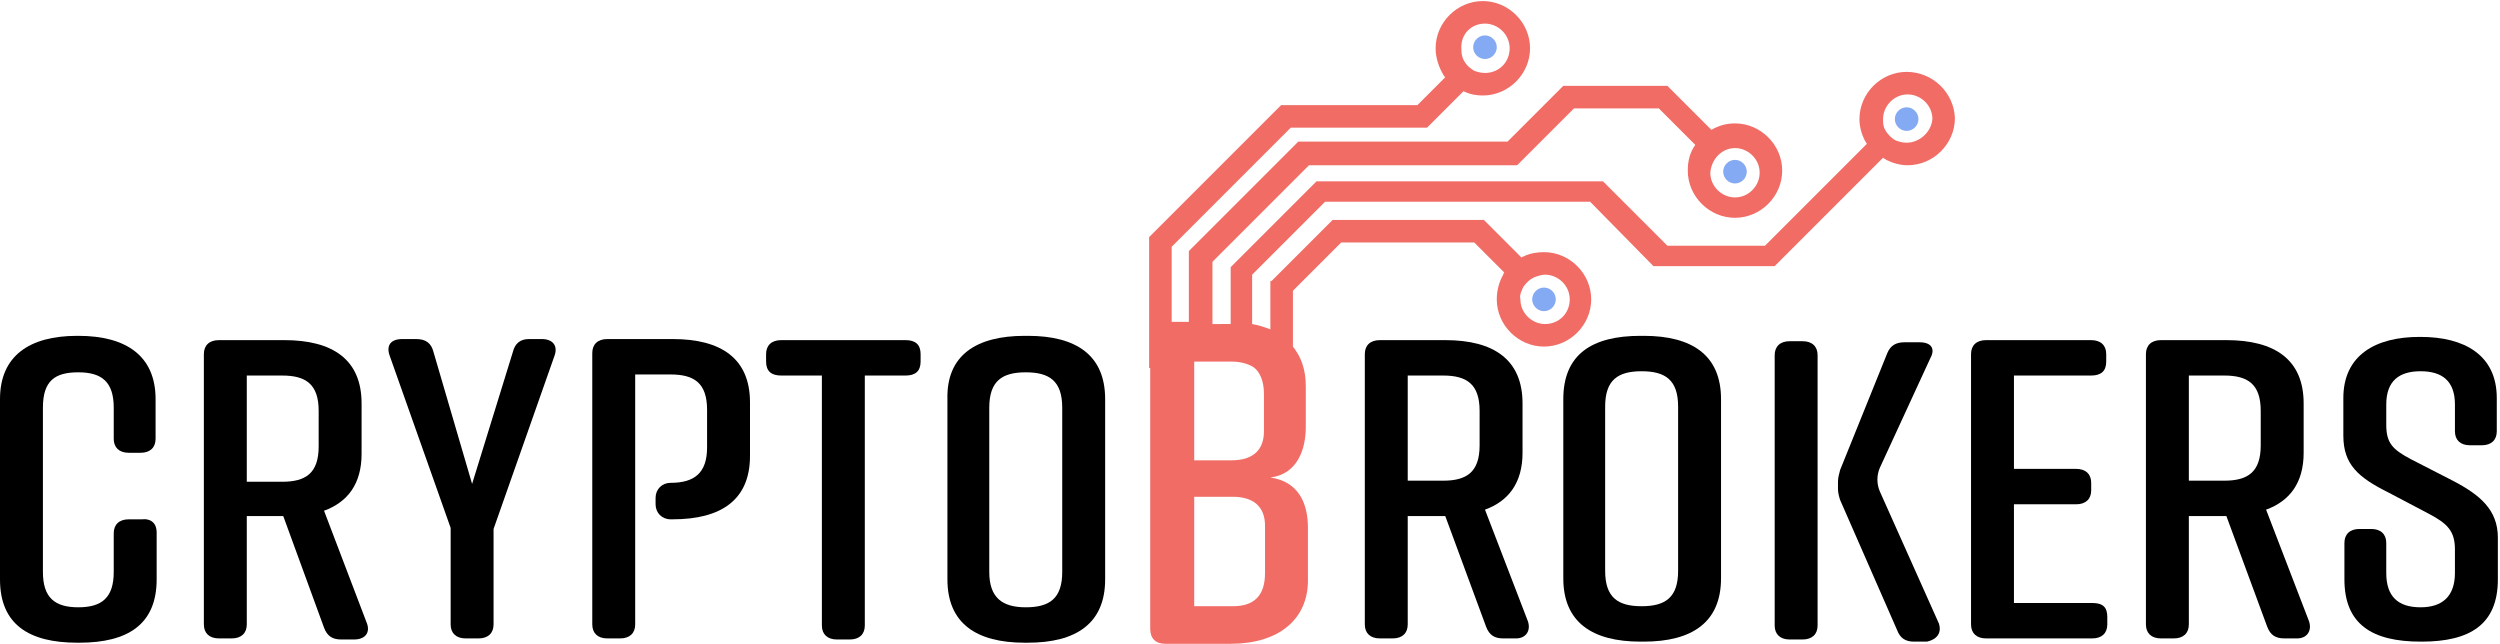
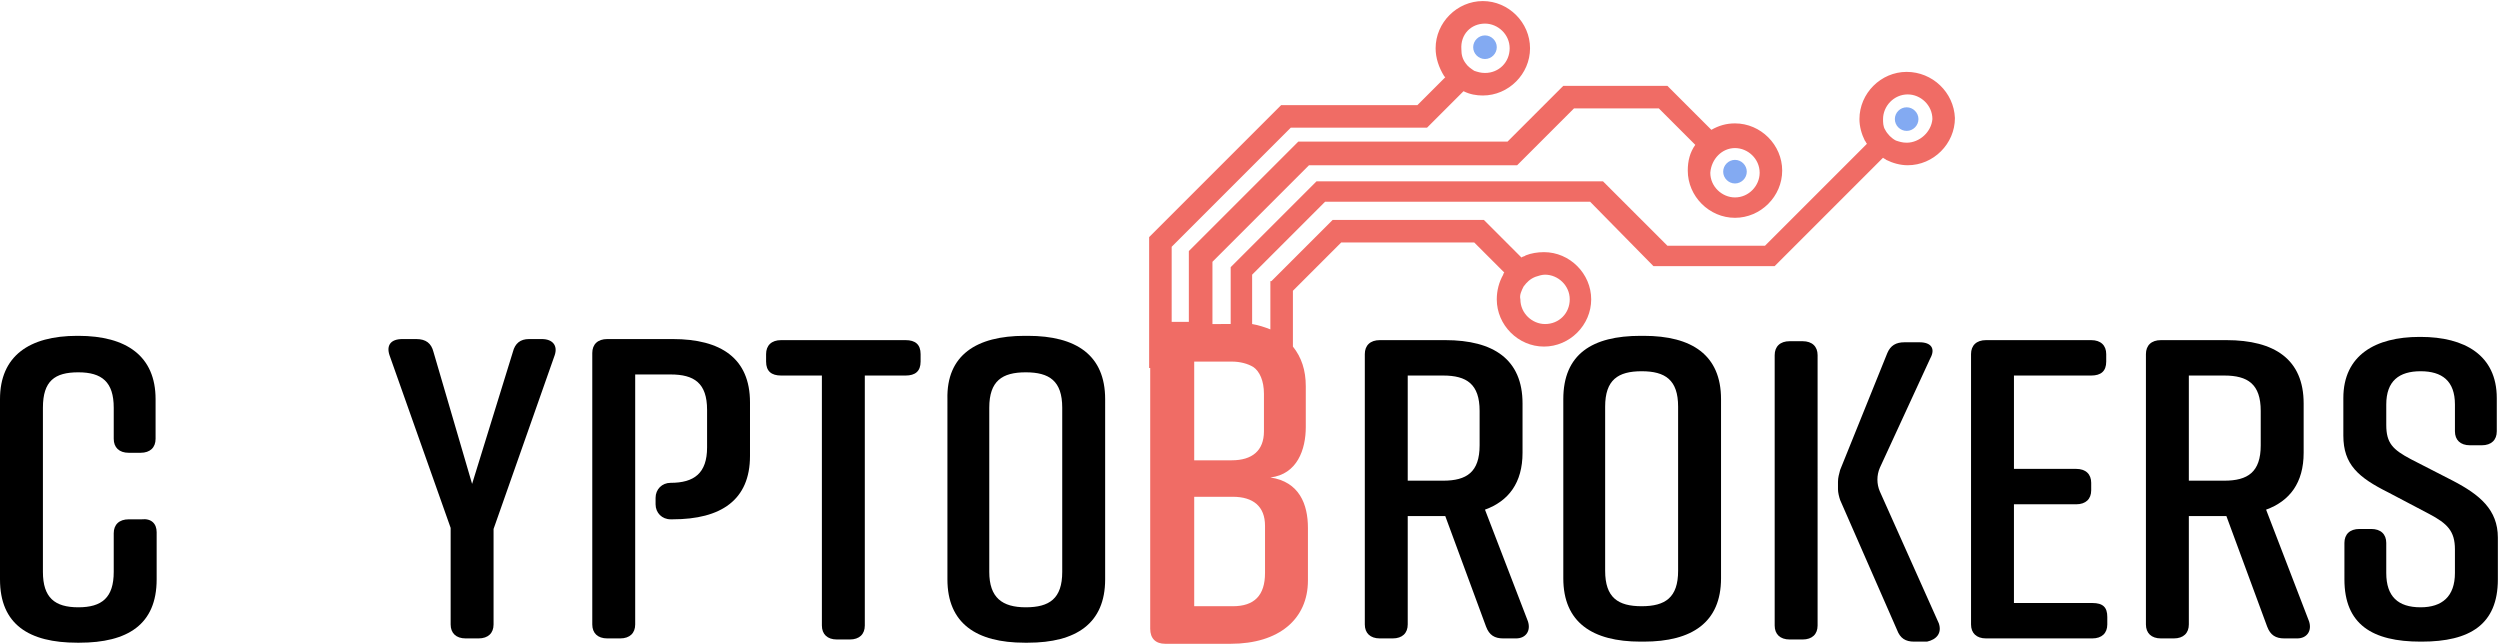
<svg xmlns="http://www.w3.org/2000/svg" version="1.1" id="Слой_1" x="0px" y="0px" viewBox="0 0 233 60" style="enable-background:new 0 0 233 60;" xml:space="preserve">
  <style type="text/css">
	.st0{fill:#83AAF2;}
	.st1{fill:#F06C65;}
</style>
  <path d="M107.3,22.1L107.3,22.1L107.3,22.1L107.3,22.1z" />
  <path d="M136.8,7.4c-0.5-0.2-0.9-0.6-1.2-1l0.1-0.1L136.8,7.4z" />
-   <path d="M145.8,8.1L145.8,8.1L145.8,8.1L145.8,8.1z" />
  <path d="M110.9,23.5L110.9,23.5L110.9,23.5L110.9,23.5z" />
  <path d="M122.6,16.8L122.6,16.8L122.6,16.8L122.6,16.8z" />
  <path d="M143.2,25.3l-1.5,1.5l-0.6-0.6c0.4-0.6,0.9-1.1,1.6-1.4L143.2,25.3L143.2,25.3z" />
  <path d="M145.8,8.1L145.8,8.1L145.8,8.1L145.8,8.1z" />
  <path d="M165.3,24.9L165.3,24.9L165.3,24.9L165.3,24.9z" />
  <path d="M176.2,14L176.2,14c-0.7-0.3-1.2-0.8-1.5-1.5l0,0L176.2,14z" />
  <path d="M14.6,49.6V54c0,4.2-2.7,5.9-7.2,5.9H7.2C2.7,59.9,0,58.2,0,54V37.2c0-4,2.7-5.9,7.2-5.9h0.1c4.5,0,7.2,1.9,7.2,5.9v3.7  c0,0.8-0.5,1.3-1.4,1.3H12c-0.9,0-1.4-0.5-1.4-1.3V38c0-2.4-1.1-3.3-3.3-3.3C5.1,34.7,4,35.5,4,38v15.3c0,2.4,1.1,3.3,3.3,3.3  c2.2,0,3.3-0.9,3.3-3.3v-3.6c0-0.8,0.5-1.3,1.4-1.3h1.2C14.1,48.3,14.6,48.8,14.6,49.6L14.6,49.6z" />
-   <path d="M33,59.6h-1.2c-0.8,0-1.3-0.3-1.6-1.1l-3.8-10.4H23v10.1c0,0.8-0.5,1.3-1.4,1.3h-1.2c-0.9,0-1.4-0.5-1.4-1.3V33  c0-0.8,0.5-1.3,1.4-1.3h6.1c4.5,0,7.2,1.8,7.2,5.9v4.7c0,2.8-1.3,4.5-3.5,5.3l4,10.5C34.5,58.9,34.1,59.6,33,59.6L33,59.6z M23,44.9  h3.3c2.2,0,3.4-0.8,3.4-3.3v-3.3c0-2.5-1.2-3.3-3.4-3.3H23V44.9L23,44.9z" />
  <path d="M46,58.2c0,0.8-0.5,1.3-1.4,1.3h-1.2c-0.9,0-1.4-0.5-1.4-1.3v-9l-5.7-16.1c-0.3-0.9,0.1-1.5,1.2-1.5h1.3  c0.9,0,1.4,0.4,1.6,1.2L44,45.1l3.8-12.3c0.2-0.8,0.7-1.2,1.5-1.2h1.2c1,0,1.5,0.6,1.2,1.5L46,49.3L46,58.2L46,58.2z" />
  <path d="M62.7,31.6h-6.1c-0.9,0-1.4,0.5-1.4,1.3v25.3c0,0.8,0.5,1.3,1.4,1.3h1.2c0.9,0,1.4-0.5,1.4-1.3V34.9h3.3  c2.2,0,3.4,0.8,3.4,3.3v3.5c0,2.4-1.2,3.3-3.4,3.3c-0.8,0-1.4,0.6-1.4,1.4V47c0,0.8,0.6,1.4,1.4,1.4h0.2c4.5,0,7.2-1.8,7.2-5.9v-5  C69.9,33.4,67.2,31.6,62.7,31.6z" />
  <path d="M85.8,33v0.7c0,0.9-0.5,1.3-1.4,1.3h-3.8v23.3c0,0.8-0.5,1.3-1.4,1.3H78c-0.9,0-1.4-0.5-1.4-1.3V35h-3.8  c-0.9,0-1.4-0.4-1.4-1.3V33c0-0.8,0.5-1.3,1.4-1.3h11.6C85.3,31.7,85.8,32.1,85.8,33L85.8,33z" />
  <path d="M95.5,31.3h0.3c4.5,0,7.2,1.8,7.2,5.9V54c0,4.1-2.7,5.9-7.2,5.9h-0.3c-4.5,0-7.2-1.8-7.2-5.9V37.2  C88.2,33.1,91,31.3,95.5,31.3z M95.6,56.6c2.2,0,3.4-0.8,3.4-3.3V38c0-2.5-1.2-3.3-3.4-3.3c-2.2,0-3.4,0.8-3.4,3.3v15.3  C92.2,55.7,93.4,56.6,95.6,56.6z" />
  <path d="M142.4,57.9l-4-10.4c2.2-0.8,3.5-2.5,3.5-5.3v-4.6c0-4.1-2.7-5.9-7.2-5.9h-6.1c-0.9,0-1.4,0.5-1.4,1.3v25.2  c0,0.8,0.5,1.3,1.4,1.3h1.2c0.9,0,1.4-0.5,1.4-1.3V48.1h3.5l3.8,10.3c0.3,0.8,0.8,1.1,1.6,1.1h1.2C142.2,59.5,142.7,58.8,142.4,57.9  L142.4,57.9z M137.9,41.5c0,2.5-1.2,3.3-3.4,3.3h-3.3V35h3.3c2.2,0,3.4,0.8,3.4,3.3V41.5z" />
  <path d="M153.2,31.3h-0.3c-4.5,0-7.2,1.7-7.2,5.9v16.7c0,4.1,2.7,5.9,7.2,5.9h0.3c4.5,0,7.2-1.8,7.2-5.9V37.2  C160.4,33.1,157.7,31.3,153.2,31.3z M156.4,53.2c0,2.5-1.2,3.3-3.4,3.3c-2.2,0-3.4-0.8-3.4-3.3V37.9c0-2.5,1.2-3.3,3.4-3.3  c2.2,0,3.4,0.8,3.4,3.3V53.2z" />
-   <path d="M180.7,58.1l-5.5-12.3c-0.3-0.7-0.3-1.5,0-2.2l4.7-10.2c0.5-0.9,0.1-1.5-1-1.5h-1.4c-0.8,0-1.3,0.3-1.6,1l-4.4,10.9  c-0.1,0.4-0.2,0.7-0.2,1.1v0.7c0,0.3,0.1,0.7,0.2,1l5.3,12.1c0.3,0.8,0.8,1.1,1.6,1.1h1.2C180.5,59.6,181,59,180.7,58.1L180.7,58.1z   M168,31.8h-1.2c-0.9,0-1.4,0.5-1.4,1.3v25.2c0,0.8,0.5,1.3,1.4,1.3h1.2c0.9,0,1.4-0.5,1.4-1.3V33.1C169.4,32.3,168.9,31.8,168,31.8  z" />
+   <path d="M180.7,58.1l-5.5-12.3c-0.3-0.7-0.3-1.5,0-2.2l4.7-10.2c0.5-0.9,0.1-1.5-1-1.5h-1.4c-0.8,0-1.3,0.3-1.6,1l-4.4,10.9  c-0.1,0.4-0.2,0.7-0.2,1.1v0.7c0,0.3,0.1,0.7,0.2,1l5.3,12.1c0.3,0.8,0.8,1.1,1.6,1.1h1.2C180.5,59.6,181,59,180.7,58.1L180.7,58.1M168,31.8h-1.2c-0.9,0-1.4,0.5-1.4,1.3v25.2c0,0.8,0.5,1.3,1.4,1.3h1.2c0.9,0,1.4-0.5,1.4-1.3V33.1C169.4,32.3,168.9,31.8,168,31.8  z" />
  <path d="M195,56.2h-7.3V47h5.8c0.9,0,1.4-0.5,1.4-1.3V45c0-0.8-0.5-1.3-1.4-1.3h-5.8v-8.7h7.2c0.9,0,1.4-0.4,1.4-1.3V33  c0-0.8-0.5-1.3-1.4-1.3h-9.8c-0.9,0-1.4,0.5-1.4,1.3v25.2c0,0.8,0.5,1.3,1.4,1.3h9.9c0.9,0,1.4-0.5,1.4-1.3v-0.7  C196.4,56.6,196,56.2,195,56.2L195,56.2z" />
  <path d="M215.2,57.9l-4-10.4c2.2-0.8,3.5-2.5,3.5-5.3v-4.6c0-4.1-2.7-5.9-7.2-5.9h-6.1c-0.9,0-1.4,0.5-1.4,1.3v25.2  c0,0.8,0.5,1.3,1.4,1.3h1.2c0.9,0,1.4-0.5,1.4-1.3V48.1h3.5l3.8,10.3c0.3,0.8,0.8,1.1,1.6,1.1h1.2C215,59.5,215.5,58.8,215.2,57.9  L215.2,57.9z M210.7,41.5c0,2.5-1.2,3.3-3.4,3.3H204V35h3.3c2.2,0,3.4,0.8,3.4,3.3V41.5z" />
  <path d="M228.6,44.8l-3.9-2c-1.7-0.9-2.3-1.5-2.3-3.2v-1.9c0-2.2,1.2-3.1,3.2-3.1s3.2,0.9,3.2,3.1v2.5c0,0.8,0.5,1.3,1.4,1.3h1.1  c0.9,0,1.4-0.5,1.4-1.3v-3.1c0-4-3-5.7-7.1-5.7h-0.1c-4.1,0-7.1,1.7-7.1,5.7v3.5c0,2.7,1.4,3.9,4.2,5.3l3.8,2  c1.7,0.9,2.4,1.6,2.4,3.3v2.2c0,2.2-1.2,3.2-3.2,3.2c-2.1,0-3.2-1-3.2-3.2v-2.8c0-0.8-0.5-1.3-1.4-1.3h-1.1c-0.9,0-1.4,0.5-1.4,1.3  V54c0,4.2,2.6,5.8,7.1,5.8h0.1c4.5,0,7.1-1.6,7.1-5.8v-3.9C232.8,47.5,231.1,46.1,228.6,44.8L228.6,44.8z" />
  <path class="st0" d="M138.4,5.5c0.6,0,1.1-0.5,1.1-1.1s-0.5-1.1-1.1-1.1c-0.6,0-1.1,0.5-1.1,1.1S137.8,5.5,138.4,5.5z" />
  <path class="st0" d="M161.7,17.1c0.6,0,1.1-0.5,1.1-1.1c0-0.6-0.5-1.1-1.1-1.1s-1.1,0.5-1.1,1.1C160.6,16.6,161.1,17.1,161.7,17.1z" />
  <path class="st0" d="M177.7,12.2c0.6,0,1.1-0.5,1.1-1.1c0-0.6-0.5-1.1-1.1-1.1c-0.6,0-1.1,0.5-1.1,1.1  C176.6,11.7,177.1,12.2,177.7,12.2z" />
-   <path class="st0" d="M143.9,29c0.6,0,1.1-0.5,1.1-1.1s-0.5-1.1-1.1-1.1c-0.6,0-1.1,0.5-1.1,1.1S143.3,29,143.9,29z" />
  <path class="st1" d="M177.7,6.7c-2.4,0-4.4,2-4.4,4.4c0,0.7,0.2,1.4,0.5,2c0.1,0.1,0.1,0.2,0.2,0.3l-9.5,9.5h-9.1l-6-6l0,0v0h-26.7  l-8,8l0,0h0v5.3H113v-5.8l9-9h19.4l5.3-5.3h7.9l3.4,3.4c-0.5,0.7-0.7,1.5-0.7,2.4c0,2.4,2,4.4,4.4,4.4c2.4,0,4.4-2,4.4-4.4  c0-2.4-2-4.4-4.4-4.4c-0.8,0-1.5,0.2-2.2,0.6l0,0l-4.1-4.1h-9.7l0,0l-5.2,5.2h-19.5v0l-10.2,10.2l0,0v6.6h-1.6V23l11.1-11.1h12.7v0  l0,0l3.4-3.4c0.6,0.3,1.2,0.4,1.8,0.4c2.4,0,4.4-2,4.4-4.4s-2-4.4-4.4-4.4c-2.4,0-4.4,2-4.4,4.4c0,0.9,0.3,1.8,0.8,2.6  c0,0,0.1,0.1,0.1,0.1l-2.6,2.6h-12.7l-12.3,12.3v12.2h0.1v24.3c0,0.9,0.5,1.4,1.4,1.4h6.1c4.5,0,7.2-2.3,7.2-5.9v-4.9  c0-2.2-0.8-4.3-3.5-4.7c2.5-0.3,3.3-2.6,3.3-4.7v-3.8c0-1.5-0.4-2.7-1.2-3.7v-5.2l4.5-4.5h12.4l2.8,2.8c-0.1,0.1-0.1,0.2-0.1,0.2  c-0.4,0.7-0.6,1.5-0.6,2.3c0,2.4,2,4.4,4.4,4.4c2.4,0,4.4-2,4.4-4.4s-2-4.4-4.4-4.4c-0.6,0-1.2,0.1-1.7,0.3  c-0.1,0.1-0.3,0.1-0.4,0.2l-3.5-3.5h-14.1l-5.7,5.7l0,0h-0.1v4.5c-0.5-0.2-1.1-0.4-1.7-0.5v-4.6l6.8-6.8h24.7l5.9,6l0.4,0h10.9  l10.1-10.1c0.1,0.1,0.2,0.1,0.3,0.2c0.6,0.3,1.3,0.5,2,0.5c2.4,0,4.4-2,4.4-4.4C182.1,8.6,180.1,6.7,177.7,6.7L177.7,6.7z   M161.7,13.8c1.2,0,2.3,1,2.3,2.3c0,1.2-1,2.3-2.3,2.3c-1.2,0-2.3-1-2.3-2.3C159.5,14.8,160.5,13.8,161.7,13.8z M138.4,2.2  c1.2,0,2.3,1,2.3,2.3s-1,2.3-2.3,2.3c-0.4,0-0.7-0.1-1-0.2c-0.3-0.2-0.6-0.4-0.8-0.7c-0.3-0.4-0.4-0.8-0.4-1.3  C136.1,3.2,137.1,2.2,138.4,2.2L138.4,2.2z M142,26.7c0.3-0.4,0.6-0.7,1.1-0.9c0.3-0.1,0.6-0.2,0.9-0.2c1.2,0,2.3,1,2.3,2.3  s-1,2.3-2.3,2.3c-1.2,0-2.3-1-2.3-2.3C141.6,27.5,141.8,27.1,142,26.7L142,26.7z M117.9,53.4c0,2.1-1,3.1-3,3.1h-3.6V46.3h3.6  c1.9,0,3,0.9,3,2.7V53.4z M117.8,36.7v3.5c0,1.8-1.1,2.7-3,2.7h-3.5v-9.2h3.5c0.8,0,1.5,0.2,2,0.5C117.4,34.6,117.8,35.5,117.8,36.7  z M177.7,13.3c-0.4,0-0.7-0.1-1-0.2c-0.4-0.2-0.8-0.6-1-1c-0.2-0.3-0.2-0.7-0.2-1c0-1.2,1-2.3,2.3-2.3c1.2,0,2.3,1,2.3,2.3  C180,12.3,178.9,13.3,177.7,13.3L177.7,13.3z" />
</svg>